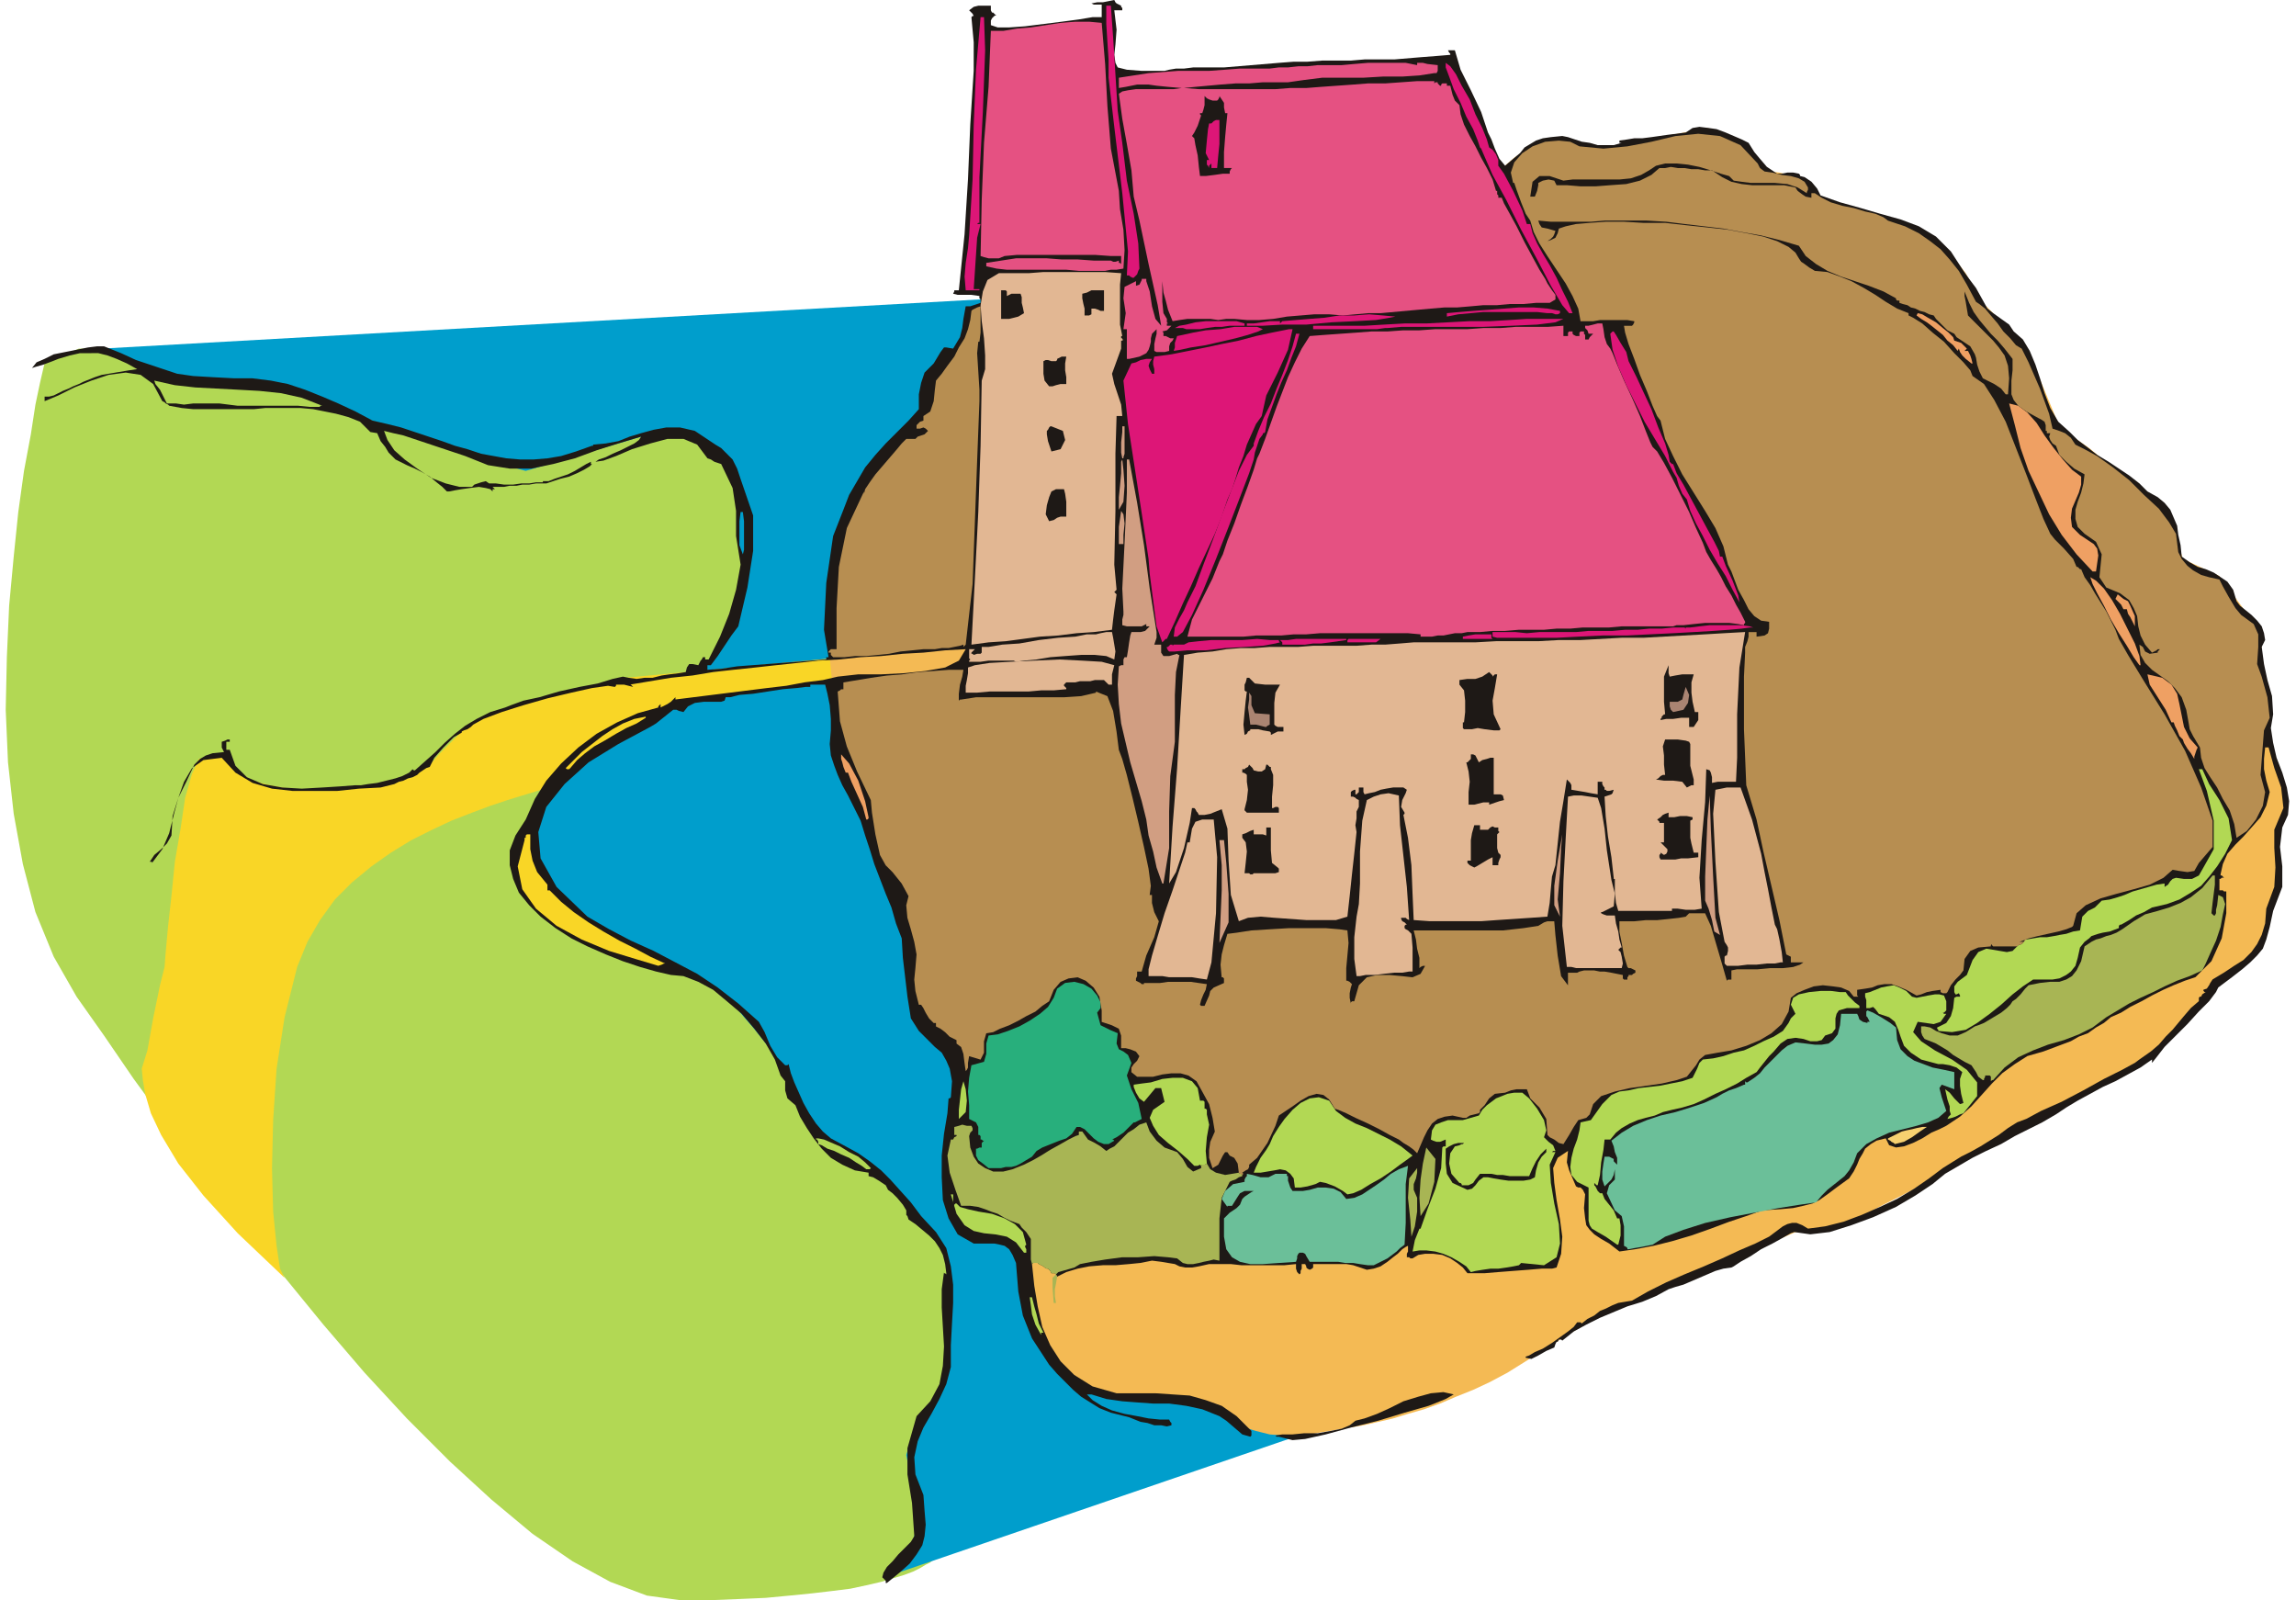
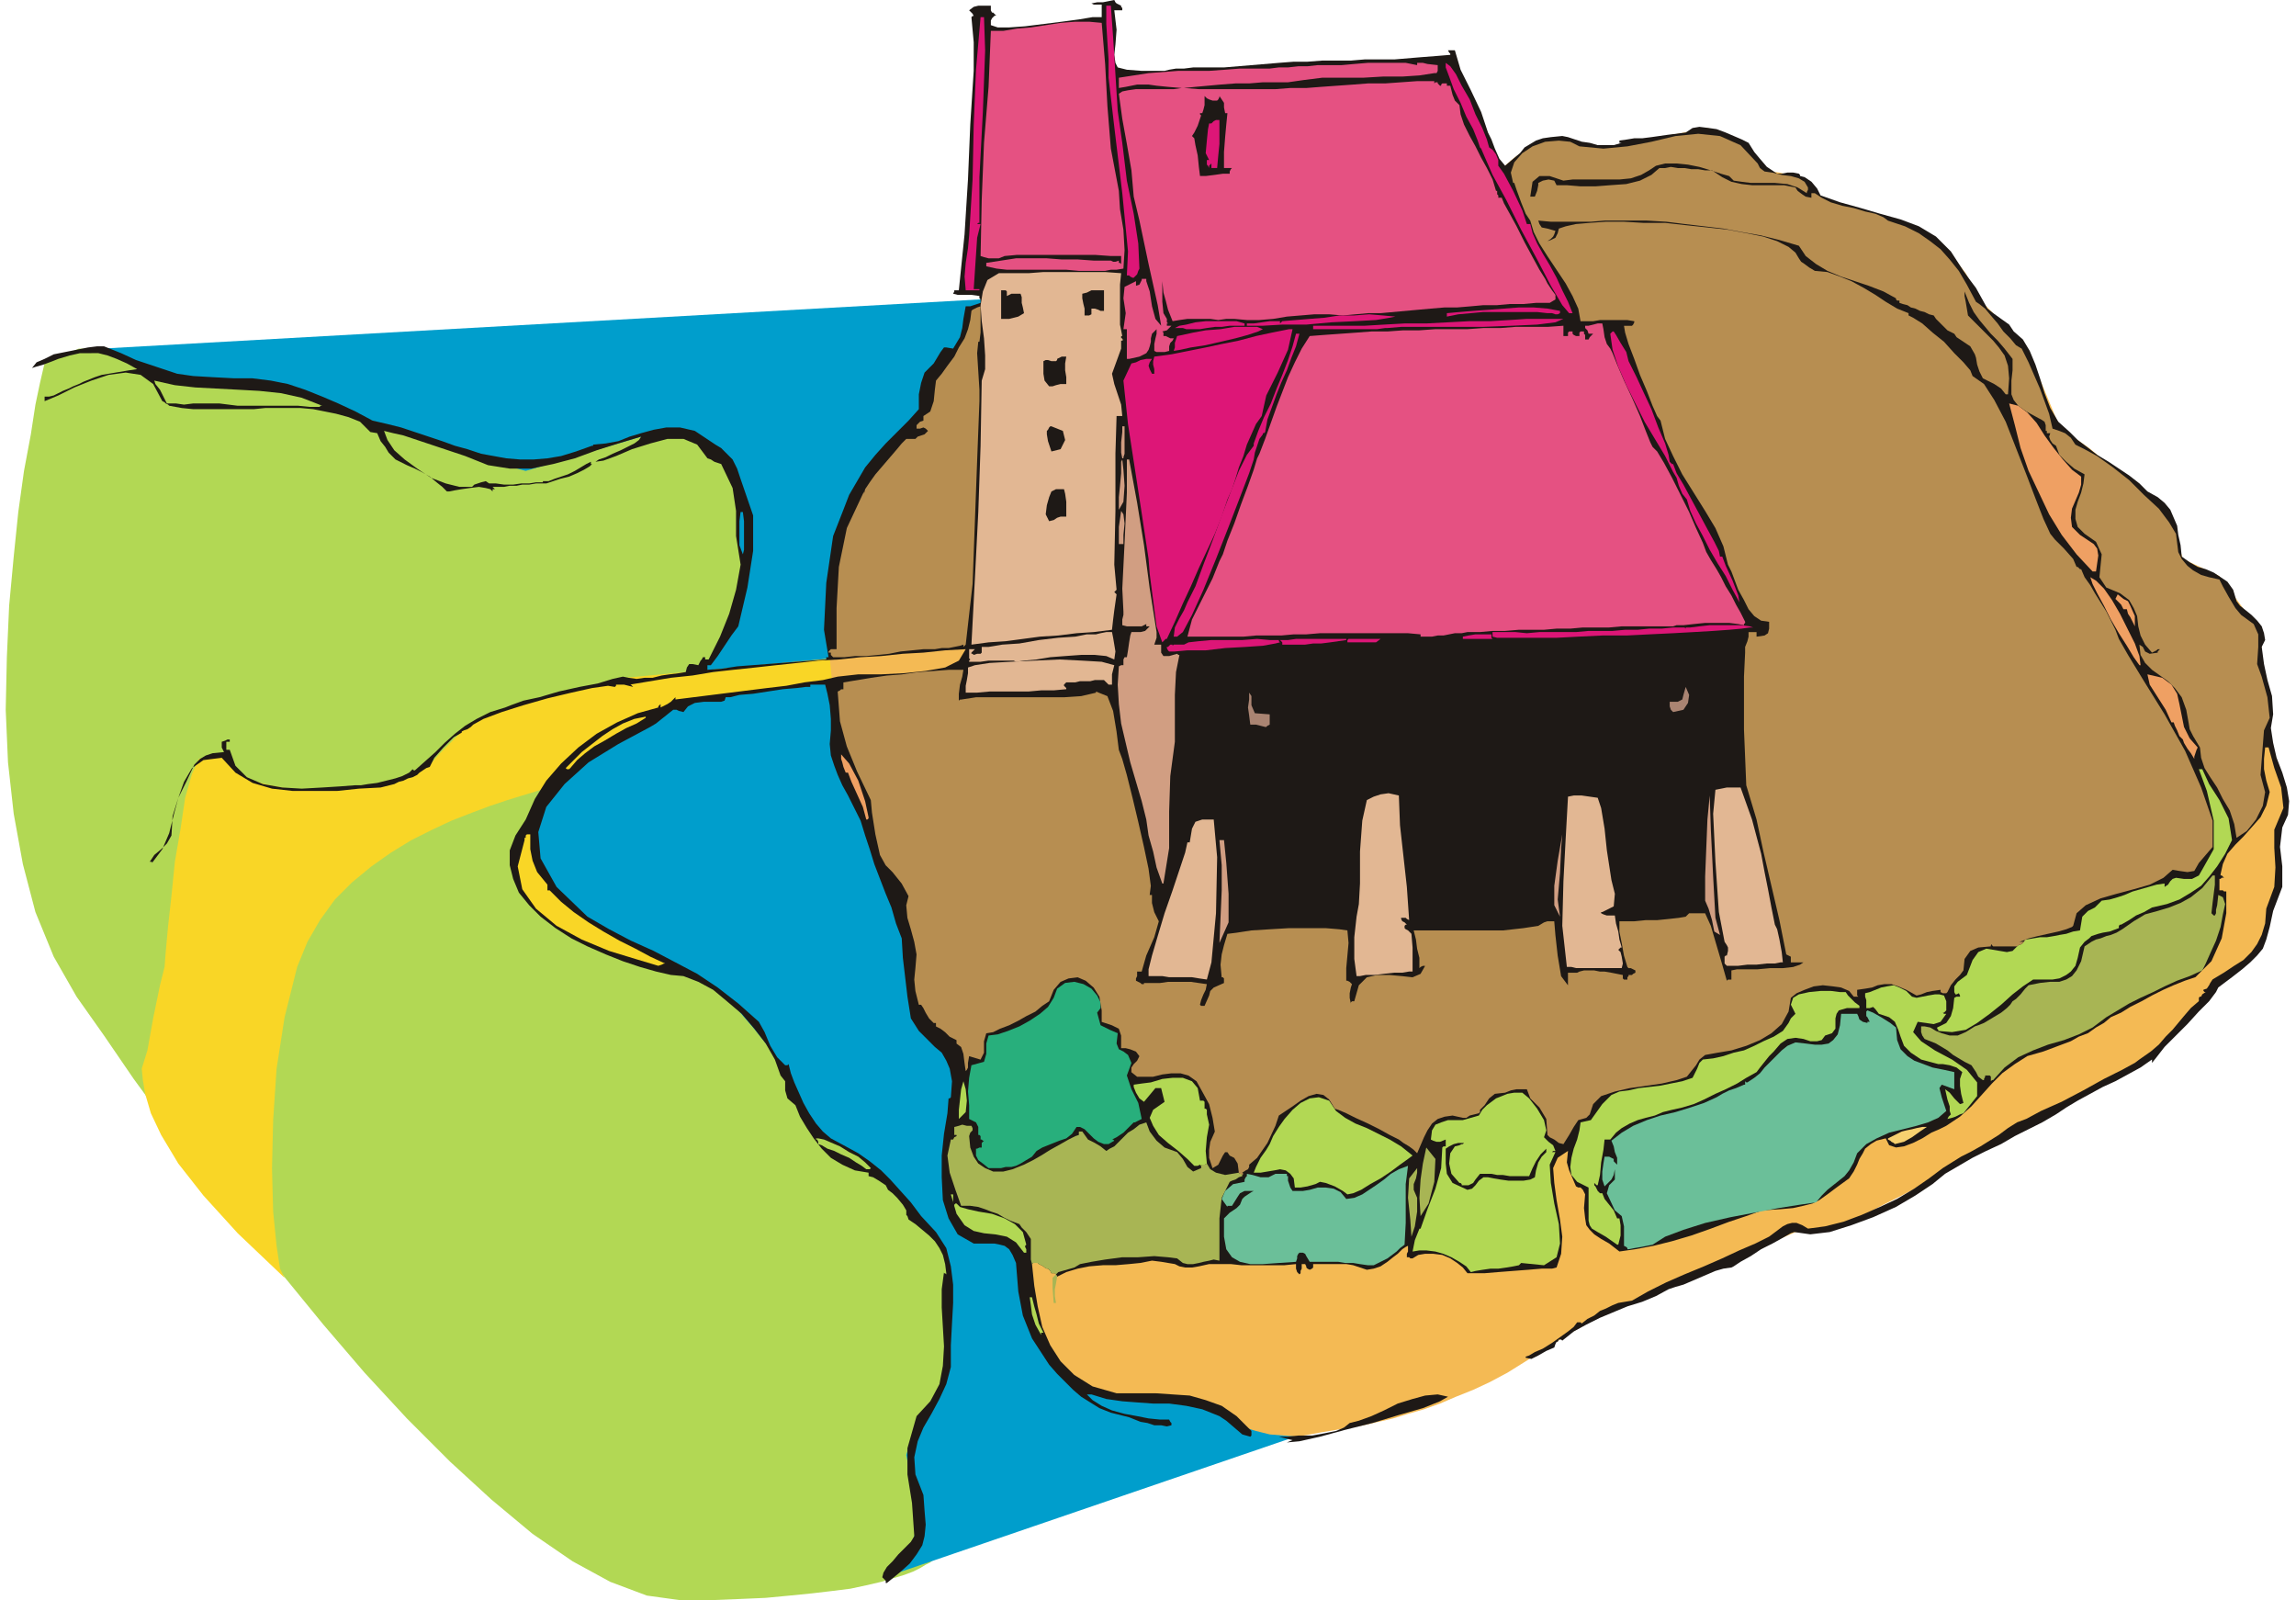
<svg xmlns="http://www.w3.org/2000/svg" fill-rule="evenodd" height="1.4in" preserveAspectRatio="none" stroke-linecap="round" viewBox="0 0 2009 1400" width="2.009in">
  <style>.pen1{stroke:none}.brush2{fill:#b2d854}.brush3{fill:#009ecc}.brush4{fill:#f9d626}.brush6{fill:#1e1916}.brush7{fill:#a8b554}.brush8{fill:#6bbf99}.brush11{fill:#e2b793}.brush12{fill:#d19e82}.brush13{fill:#efa063}.brush15{fill:#b78e51}.brush16{fill:#dd1677}.brush17{fill:#e55182}</style>
  <path class="pen1 brush2" d="m39 318-1 4-3 13-4 19-4 26-6 32-5 36-4 39-4 43-2 45-1 46 2 46 5 45 8 44 11 42 16 39 20 35 24 34 26 38 30 41 31 42 34 44 35 44 36 44 36 42 37 40 38 38 36 33 36 30 35 24 33 18 32 12 29 4h27l25-1 23-1 21-2 20-2 17-2 16-2 14-3 13-3 10-3 10-3 8-3 6-3 5-3 4-2 3-3 6-8 12-18 18-27 23-35 26-40 29-45 31-48 32-49 32-49 30-48 29-44 25-39 22-34 17-26 10-16 4-6-572-514-522-13-30 13z" />
  <path class="pen1 brush3" d="m89 305 48 24 125 14 12 5 12 5 12 5 12 4 13 5 13 5 12 4 13 5 13 4 13 5 13 4 12 4 13 4 12 3 12 4 11 3 118-35 13 2 13 5 13 8 12 10 10 13 8 16 5 20 3 23-2 21-3 20-5 17-5 15-6 14-7 11-8 9-8 7-136 107-6 22-3 19-1 17 3 14 5 12 7 11 9 10 11 8 13 7 14 7 15 7 17 7 17 7 18 8 18 8 19 10 15 15 13 15 12 15 10 15 10 16 8 16 8 16 7 16 14 8 14 9 14 9 14 11 14 12 15 15 14 18 15 21 3 46-1 39-8 34-16 31-5 8-5 9-3 10 2 10 6 13 3 13v13l-1 13-4 12-5 12-8 11-9 9 409-140-240-982-857 48z" />
  <path class="pen1 brush4" d="m124 935 5-16 5-28 6-29 4-16 1-13 2-22 3-27 3-30 5-29 4-27 6-21 6-13 5-1 6-2 5-1 6-2 3 1 1 2 2 5 3 5 6 6 9 6 16 4 22 4 17 1h14l13-1 12-2 10-2 10-2 10-2 10-1 7-2 8-6 8-6 8-9 8-8 7-7 6-6 5-4 16-7 20-8 22-6 22-6 21-5 17-5 13-2 5-2 191-18 6 18-19 3-20 3-19 3-19 2-20 3-19 3-20 3-19 3-14 9-13 9-14 9-13 8-14 9-13 9-14 9-13 9-5 3-9 3-10 3-13 4-15 5-16 6-18 7-17 8-18 9-18 11-17 12-17 14-15 15-13 18-11 19-9 22-11 44-7 45-3 45-1 42 1 38 3 30 3 20 4 8-41-39-30-33-22-28-15-25-9-19-5-17-2-12-1-10z" />
  <path class="pen1" style="fill:#f4ba54" d="m725 564 3 32 5 31 6 30 7 30 9 29 9 29 12 28 12 28 16 90 35 43-6 32-5 32-2 30 2 28 68 45 2 21 3 19 5 17 6 16 7 13 8 12 10 10 12 8 101 8 9 7 10 7 9 5 11 5 10 3 12 3 12 1 12 1 11-2 11-2 12-2 12-2 12-2 13-3 13-3 13-4 14-4 14-5 14-6 15-6 15-7 15-8 16-10 16-10 11-7 11-7 12-7 13-7 13-6 14-7 14-7 15-6 15-7 14-6 15-6 15-6 15-6 15-6 14-6 14-6 30-3h4l7-3 9-4 12-6 15-8 16-8 19-10 20-11 21-12 22-12 22-13 24-13 23-13 23-13 23-13 22-12 66-70 12-8 9-10 8-11 6-14 4-16 3-19 2-21v-24l8-29-2-8-6-18-5-20-3-11v-8l1-11 1-10v-4l-4-12-2-14-2-16-1-17-36-49-32-15-12-39-10-10-12-10-11-9-12-10-13-9-12-10-13-9-13-10-29-70-42-42-5-11-6-11-7-9-7-9-7-7-8-7-8-5-8-5-82-24-2-3-6-7-7-6-5-3-7-1-9-2-8-1-4-1-4-6-5-6-5-5-5-5-7-5-7-4-9-3-9-3-88 17-50-8-9 3-8 4-7 5-7 5-7 6-7 7-6 6-7 6-46 41-45 35-43 30-41 25-39 22-38 20-37 17-35 17-34 16-33 17-32 18-31 21-31 24-30 28-29 32-29 38z" />
  <path class="pen1 brush6" d="m903 1106 2 19 3 18 4 18 7 16 9 14 12 12 16 10 21 6h34l15 1 15 1 14 4 14 5 13 9 13 13v4l-1 1-7-2-7-6-7-6-6-4-15-6-14-3-15-2h-14l-14-1-13-1-14-2-13-4h-4l5 5 8 5 9 4 11 3 11 2 10 2 10 1h8l1 2 1 1v2l-4 1-5-1h-6l-6-2-6-1-5-2-5-2-4-1-12-3-10-4-8-5-8-5-7-6-7-7-7-7-7-8-15-23-8-20-4-21-2-25-3-7-3-5-4-3-4-1-5-1h-18l-14-8-8-14-5-16-1-20v-19l2-19 3-18 1-13h1l1-1 1-14-2-11-3-7-4-7-6-5-6-6-8-8-7-11-3-19-2-17-2-17-1-17-5-13-4-14-5-12-5-13-5-13-4-13-4-12-4-13-6-12-5-10-5-9-4-9-3-8-3-9-1-10 1-12v-10l-1-12-2-10-2-8h-13v2h-4l-8 1-12 1-13 2-13 2-12 1-8 2h-4l-1 3-3 1h-15l-8 1-6 3-4 5-4-1-2-1h-3l-5 4-5 4-5 4-5 3-28 15-26 16-21 19-16 20-7 22 2 23 14 25 27 26 19 11 19 10 20 9 19 10 19 10 18 12 18 14 18 16 5 9 5 12 6 10 7 7h2l1-1 2 8 3 8 4 9 4 9 5 9 6 9 6 7 7 6 13 7 11 6 10 7 10 8 8 8 9 10 9 10 9 12 13 14 9 14 4 16 2 16v16l-1 18-1 19v19l-4 15-6 13-7 13-7 12-5 12-3 14 1 15 7 18 1 14 1 12-1 10-2 8-5 8-6 8-9 8-11 9h-1v-2l-3-3 1-4 3-5 5-5 5-6 6-6 5-5 3-5-2-29-4-25v-23l8-28 12-13 8-15 3-16 1-17-1-17-1-17v-16l2-15v1h1l1 1v-1l-1-8-2-8-3-6-4-6-5-5-6-5-6-5-6-4-1-3-1-1v-4l-3-5-5-6-4-4-4-3-2-4-6-4-5-3-4-1v-3l-12-2-11-5-10-6-8-8-7-9-6-9-6-10-4-10-7-6-2-7v-8l-4-5-5-14-8-14-10-13-11-13-13-11-12-10-13-7-13-5-11-1-13-3-14-4-15-5-15-6-16-7-14-7-14-9-13-10-10-10-9-11-5-12-3-12v-13l5-13 9-14 8-18 10-16 13-15 15-14 16-12 18-10 18-8 18-5v-1l1-1 1-1v3l4-2 2-1 3-2 4-4v2l16-2 16-2 16-2 16-2 16-2 17-2 16-3 16-2 13-3 18-2h20l20-1 19-2 17-3 12-6 6-10-18 1-19 2-18 1-19 2-18 1-19 2-18 1-18 2-19 2-18 2-19 2-18 2-18 3-19 2-18 3-18 3h1l1 1 1 1-4-1-4-1h-7v1l-1 1-6-1-14 2-18 4-21 5-21 6-19 6-16 6-9 5-2 2-3 2-3 1-2 1v1l-7 4-9 9-8 9-4 8-3 1-3 2-3 2-2 2-4 2-4 1-4 2-4 1-4 2-4 1-4 1-4 1-19 1-19 2h-39l-18-2-17-5-15-9-12-13-16 2-10 7-7 12-5 14-4 15-4 16-6 14-9 12v-1h-2l4-6 6-5 5-5 4-7 1-17 5-16 7-14 7-15 5-5 5-3 6-2 10-1-1-2-1-2v-5l3-1 2-1h2v2h-3v7h3l5 14 10 10 14 6 17 3 17 1 18-1 16-1 13-1h5l6-1 8-1 8-2 8-2 6-2 6-3 3-3 1 1h1l9-8 9-8 8-8 9-8 9-7 10-6 12-6 13-4 5-2 11-4 14-3 17-5 18-4 16-3 13-4 9-2 5 1 7 1 7-1h7l8-2 7-1 8-1 6-1 1-4 2-3h3l5 1 1-2 1-2 1-1 1-2h2v2h3l10-20 8-20 6-21 4-22-4-25v-22l-3-20-10-21-3-1-3-1-3-2-3-1-9-12-12-5h-14l-15 4-16 5-14 6-11 4-7 1 3-2 6-2 6-3 7-3 6-3 6-3 4-3 2-3-20 6-19 6-19 7-19 5-19 4h-19l-19-3-20-8-9-3-9-3-9-3-9-3-9-3-9-3-9-2-8-2 3 8 6 9 9 8 11 8 12 8 13 5 12 3h11l2-2 3-1 3-1 4-1 3 2h6l7 1h8l7-1h7l6-1h6v-1h5l5-2 6-2 6-2 6-3 5-3 5-3 4-2v2h1l-2 2-5 3-6 3-7 3-8 2-6 2-6 2h-9l-6 1h-6l-5 1h-6l-5 1h-10l1 1 1 1h-2v2l-2-2-4-1-6-1-8 1-7 1-6 1-5 1h-2l-4-4-5-4-6-5-7-4-6-3-7-3-6-3-4-2-6-6-3-5-4-5-3-7-6-1-3-3-3-3-3-3-10-4-11-3-10-2-10-2-11-1h-31l-10 1h-53l-10-1-11-2-1-1-2-1-1-1-2-1-8-15-11-8-13-2-15 2-15 5-15 6-14 7-12 5v-4h4l4-1 4-2 4-2 5-2 4-2 5-2 4-2 5-2 5-2 6-2 6-1 6-1 6-1 6-1 7-1-9-5-9-4-8-3-8-2H70l-9 2-10 3-5 2-8 3-7 2-3 1 4-5 7-3 8-4 10-2 10-2 10-2 8-1h6l15 6 13 6 12 4 12 4 12 4 14 2 17 1 19 1h16l16 2 15 3 15 5 15 6 14 6 15 7 15 8 13 3 12 3 12 4 12 4 12 4 11 4 11 3 12 4 11 2 11 2 12 1h12l12-1 12-2 13-4 14-5h1v-1l11-1 11-2 10-4 10-3 11-3 11-2h12l13 3 6 4 6 4 6 4 5 3 5 5 5 5 4 8 3 9 11 32v31l-5 32-8 34-6 8-6 9-6 9-6 8h-3v4l13-1 13-2 13-1 13-1 13-1 13-1 13-1 13-1v-2h2l-4-24 2-41 6-41 9-23 5-13 7-12 7-12 9-11 9-10 10-10 10-10 9-10v-13l2-10 3-9 8-8 6-10 3-4h2l6 1 6-10 2-8 1-8 2-11h4l3-1 6-2v-3l-1-1v-2l-7-1h-12l-4-1 1-2v-1h4l5-49 3-48 2-48 3-47h-2 2V37l-1-11-1-11 1-1h1l-1-2-1-1-1-1-1-1 4-3 4-1h11v4l1 2h1l1 1 1 1h1l-2 1-2 2-1 2v4l6 2h10l14-1 16-2 16-2 15-2 12-2h8V4h-7l-2-1 5-1h5l5-1 5-1 1 2 1 1 2 1 2 1v1l1 1v2h-7l2 17-1 13-1 9 1 7 2 4 8 2 13 1h20l4-1 6-1h7l8-1h27l12-1 12-1 12-1 12-1 13-1h12l13-1h25l12-1h26l12-1 12-1 13-1 12-1v-1l-1-1-1-2h6l5 17 9 18 9 19 6 18 3 6 3 8 4 9 5 6 7-6 6-5 4-5 5-3 5-3 6-2 7-1 10-1 5 1 6 2 6 2 7 1 7 2h14l7-2h-2v-2l7-1 6-1h7l8-1 7-1 7-1 8-1 8-1 6-4 6-1 8 1 7 1 8 3 7 3 7 3 6 3 5 8 5 6 6 7 9 6h4l5-1h5l5 1 1 1v1l4 1 6 4 5 6 3 6 17 6 18 5 17 5 18 5 16 6 15 9 13 13 11 17 5 7 6 8 5 9 5 9 5 4 7 5 7 5 4 6 8 7 6 10 5 12 4 12 4 13 5 13 7 12 10 9 7 7 8 6 9 7 10 6 9 6 9 6 9 7 7 7 9 5 6 5 5 6 3 7 3 7 1 8 2 9 1 10 7 5 7 4 7 2 7 3 6 4 6 4 5 7 3 10 3 4 5 4 5 4 5 5 4 5 2 6 1 6-3 6 2 15 3 14 4 14 1 16-2 12 2 13 3 13 5 13 4 13 2 12-1 12-5 11-2 17 2 17v18l-8 21-3 14-3 11-3 8-5 6-6 6-7 6-9 7-12 9-2 4-6 8-9 9-10 11-11 11-9 9-7 9-4 5v-3l-10 7-11 6-11 6-11 5-11 6-11 6-10 6-9 6-12 7-12 6-12 6-12 7-13 6-12 6-12 7-12 7-11 9-15 10-17 10-20 9-19 7-19 6-17 2-14-2-3 1-7 4-9 5-10 5-9 6-9 5-6 4-2 1-7 1-7 2-7 3-7 3-7 3-7 3-7 2-6 2-11 6-12 5-13 4-12 5-12 5-12 6-11 6-10 8-1-1h-2l-1 2h-1l-1 2-1 3-7 3-7 4-6 3-5-1v-1l3-1 5-3 7-3 8-5 7-5 7-5 5-4 3-4h3l1 1 5-4 6-3 5-4 5-2 6-3 5-2 6-1 6-1 14-8 16-8 16-7 17-7 16-7 15-7 14-6 12-6 4-3 4-3 4-3 4-2 4-1h4l5 2 5 3 15-2 16-4 16-6 16-7 15-7 15-9 13-9 12-9 8-5 8-5 8-4 9-5 8-5 8-5 8-6 8-5 8-3 13-7 18-8 19-10 18-10 16-8 11-6 4-3 10-7 7-6 6-7 6-6 5-6 5-6 6-7 7-6v-3l1-1h1l1-2 3-2h-1l-1-1v-1l3-1 2-3 1-2 2-3 10-6 9-6 8-5 7-7 5-7 4-8 3-10 1-13 7-19 1-17-1-17v-16l8-19-2-18-6-17-5-18h-3l-1 10v9l2 10 3 10-3 12-5 10-7 8-8 9-7 7-7 8-4 9-2 9v1h1l1 1 1 1h-2l-1 1h-1v10h3l1 1h2v19l-4 22-9 20-14 14-9 3-10 4-9 4-10 5-9 5-10 5-8 5-9 4-6 5-7 4-7 5-8 3-7 4-8 3-8 3-8 3-14 4-11 7-11 8-9 9-9 10-9 10-10 9-12 8-6 3-7 3-8 5-8 4-8 3-7 1-6-2-3-6-8 2-5 3-5 4-2 4-3 5-2 5-3 6-4 6-11 8-8 6-7 5-6 3-8 2-9 2-11 1-16 1-14 5-15 5-16 6-17 6-17 5-16 4-16 3-14 2-9-7-7-4-6-4-4-4-3-4-1-6-1-9 1-12-2-4-2-2h-2l-2-1-3-7-3-7-2-7 1-10-9 6-4 9 1 13 2 15 3 17 2 15-1 15-4 12-4 1h-9l-12 1-13 1-13 1-12 1h-15l-4-5-5-4-6-4-7-3-8-1h-7l-6 1-5 3h-2l-1-1h-2v-3l1-2v-5l-2 1-3 2-4 4-4 3-5 4-6 4-6 2-6 1-6-2-6-2-6-1h-29v3l-1 1-2 1-2-1-1-1v-1l-1-2h-3v4l-1 2v2l-1 1-2-2-1-3v-4l-10 1h-38l-9-1h-19l-9 2-6 1h-6l-5-1-4-2-6-1-6-1-8-1-10 2-10 1-12 1h-11l-12 1-10 2-10 3-8 4-1-2-1-1h-3l-1-2-1-1-1-1h-1l-2-1-1-1-2-1-2-1-1-1h-4l-1 1z" />
  <path class="pen1 brush7" d="m925 1117-1 6-1 5v6l1 6h-2l-1-13v-9l5-5 14-4 5-3 10-2 12-2 15-2h14l14-1 12 1 8 1 5 4 4 1h5l5-1 4-1 5-1 4-1 5 1v-37l2-18 7-14 2-1 3-1 3-2 3-1v-1l-1-1h-1l-1-1v-1 1l-12 2-8-2-5-3-3-5-2 1h-2l-1 1v2l-7 3-5-4-4-7-5-6-11-4-7-6-6-8-3-8-6 2-5 4-5 3-4 4-4 4-4 4-4 2-3 2-5-4-5-3-6-3-5-7h-3v3l-3 1-6 3-7 4-9 5-8 5-7 4-6 3-2 1-10 4-8 2h-9l-7-3-6-4-4-6-3-8-1-10 1-3 2-2v-2l-1-2h-4l-4-1-3 1-4 1v7h2v1l-2 1-1 2h-2l-3 14 2 15 5 15 5 14h8l7 1 6 2 5 2 6 2 5 3 6 3 8 3 2 3 4 4 4 6v18l1 4 1-1h4l1 1 2 1 2 1 1 1 2 1h1l1 1 1 1 1 2h3l1 1 1 2z" />
-   <path class="pen1 brush6" d="m1131 1260-8-2-4-1h-2l-1-1 6-1h9l10-1h12l11-2 10-2 7-3 5-4 8-2 11-4 11-5 12-6 13-4 11-3 11-1 9 2-7 4-15 6-21 6-23 7-24 6-22 6-18 4-11 1z" />
+   <path class="pen1 brush6" d="m1131 1260-8-2-4-1h-2h9l10-1h12l11-2 10-2 7-3 5-4 8-2 11-4 11-5 12-6 13-4 11-3 11-1 9 2-7 4-15 6-21 6-23 7-24 6-22 6-18 4-11 1z" />
  <path class="pen1 brush2" d="m911 1168-5-9-3-9-1-8-1-7h2l2 8 2 7 2 8 4 8h-2v2zm376-55-4-5-6-4-7-4-7-3-7-2-8-1h-6l-6 1 1-5 1-5 2-5 2-5h1l6-17 7-18 5-18 1-18 1-1h2v-6l-5 2h-3l-3-1-2-1 1-8 3-5 5-2 6-2h13l7-2 7-2 3-5 4-4 4-3 4-3 5-2 5-2 6-1h7l6 5 7 9 6 10 2 9-2 6 4 4 4 3 2 5h-2l-1 1h3l-5 11 1 16 3 18 4 18 1 17-3 12-11 7-20-2-2 2-5 1-6 1-7 1h-7l-7 1-6 1-4 1z" />
  <path class="pen1 brush8" d="m1197 1107-7-1-6-1h-7l-6-1h-25l-3-5-1-2-2-1h-3l-1 1-1 2v2l-1 3-15 1-14 1h-11l-9-2-7-4-5-7-2-11v-16l5-5 6-4 3-3 2-5 2-2 3-2 3-2 2-1h-8l-4 2-2 3-5 8h-4v1l-5-7 3-7 7-6 10-2v-2l1-2 1-1v-2l5 1 7 2h7l6-3h10v2h1v4l1 3 1 3 2 3h9l6-1 7-2h7l7 1 6 3 5 6 7-1 7-3 6-4 6-4 7-5 6-5 7-4 8-3-2 16v34l-1 19-4 3-3 3-4 3-4 3-4 2-4 2-4 2h-5z" />
  <path class="pen1 brush2" d="m896 1096-7-9-8-5-10-2-10-1-9-2-8-5-7-10-5-17h2v7l1 3v-1l1-1h1l3 3 7 2 9 2 12 2 11 4 9 5 7 7 3 11-1 1v1l1 2v3h-2z" />
  <path class="pen1 brush8" d="M1425 1093h-1v-1l-1-1-2-1v-17l-2-9-6-5-7-15 2-7 5-5v-9l-1 5-2 4-3 3-3 3-2-6v-7l1-7 1-6h4l2 1 2 1v2l1 1 1 1 1 1v-6l-2-5-1-5-2-5 9-7 10-6 12-5 12-4 13-3 13-4 12-4 11-5 5-3 6-3 6-2 7-3h1v-3l1 1h1l6-4 5-4 4-5 5-5 5-5 5-5 5-4 7-3 9 1 8 1h6l6-1 4-3 4-5 2-8 1-10h14l1 2 1 3 3 2 4 1v-1h2l-1-2-1-2-1-1v-4l1-1 5 2 7 4 8 5 5 4 1 11 3 8 6 6 6 4 8 3 8 3 10 2 9 2v15l-11-4-2 3 2 8 4 12-7 6-9 4-10 3-12 3-12 3-11 5-9 5-8 8-3 8-4 7-4 5-5 4-5 4-5 4-5 5-5 6-14 2-19 3-21 4-21 4-22 5-19 6-16 6-11 7-5 1-5 1-6 1-5 1z" />
  <path class="pen1 brush2" d="m1415 1089-10-7-7-4-5-3-2-3-1-4v-29l-10-5-5-6-1-7 1-8 2-8 3-8 2-8 1-7 9-2 5-7 5-7 8-8 7-3 8-1 9-2 9-1 9-1 10-2 10-2 9-3 2-4 2-4 2-5 3-3 9-1 9-2 9-3 9-2 9-4 8-4 9-4 8-5 5-7 2-4 2-2 2-2-4-8 2-6 5-3 9-2 10-1h9l8 1h5l2 3 3 3 3 3 4 3v2h-11l-7 2-2 3-1 4v9l-3 4-6 2-3 4-4 1h-6l-6-2-7-1-7 1-6 4-6 7-4 4-4 5-4 5-3 4-9 5-8 5-10 5-9 4-10 5-9 4-10 3-9 2-8 2-7 3-8 2-7 2-7 3-7 4-5 4-5 6h-5l-1 9-2 11-1 11-2 9h-1l-1-1-1-1v2l1 1 1 2 1 2 1 1 1 1h2l2 5 4 5 4 5 3 7h2l1 6v9l-2 8h-1z" />
  <path class="pen1 brush7" d="m1235 1082-1-15-2-19 1-17 7-9v4l-1 5-2 5v5l3 7v12l-2 13-3 9zm8-18-1-16 1-16 2-14 3-14 8 10-1 20-5 19-7 11z" />
  <path class="pen1 brush2" d="m1179 1045-4-3-7-4-8-3-5-1-4 2-7 2-6 1h-5l-1-8-3-4-4-3-5-1-5 1-6 1-6 1h-6l2-5 4-8 5-7 3-5 3-7 5-8 5-7 7-8 7-6 8-4 8-1 9 3 6 9 8 6 9 5 10 4 10 5 10 5 10 6 10 8-4 3-7 5-8 6-9 6-9 5-8 5-7 3-5 1z" />
  <path class="pen1 brush6" d="m1284 1041-13-6-5-8-1-9v-13l3-2 4-2 4-1h5l-1 1h-1l-2 1-4 1-4 6-1 9 2 9 7 8v-1 1h1l1 1v1h6l4-2 2-3 4-5h10l5 1h5l6 1h17l3-7 3-6 4-6 5-5v3l-4 4-3 5-2 7-1 6-4 2-6 1h-13l-7-1-6-1-5-1h-4l-4 3-3 4-3 3-4 1z" />
  <path class="pen1 brush2" d="m758 1023-4-3-5-3-6-4-7-3-6-3-6-2-5-3-3-1v-2l-1-2h-1v-1h2l5 1 7 3 7 3 8 5 8 4 6 5 5 5-1 1h-3z" />
  <path class="pen1" style="fill:#28af7c" d="m865 1022-5-4-4-3-2-4v-6h1l2-1h2v-4l1-1 1-1h-1l-1-1h-1v-3l-1-1h-1v-7l-2-4-2-1-4-2v-12l-1-12 1-12 2-11 11-3 2-7v-9l2-7 8-1 9-3 10-4 9-5 9-6 7-6 5-8 3-8 7-5 8-1 8 2 7 4 5 6 3 6v5l-3 4 3 11 8 4 7 3-1 9 2 5 4 2 4 3 3 7-4 11 4 12 6 12 3 14-2 1-2 1-2 1h-1l-4 4-5 5-6 4-4 2h1l1 1-5 3h-4l-5-2-4-3-4-4-4-4-4-2h-3l-4 6-5 4-6 2-5 2-5 2-5 2-5 3-4 5-5 3-5 3-4 2-4 1h-5l-4 1h-11z" />
  <path class="pen1" style="fill:#f7d170" d="m1658 1001-1-1-2-1-1-1-2-1v-1l4-2 4-2 4-2 4-1 5-1 4-1 5-1h4l-6 4-7 5-7 4-8 2z" />
  <path class="pen1 brush2" d="m1704 979 1-2 1-1 1-1-1-3v-4l-2-6-2-9 4 3 4 5 5 5 3-1-2-8-1-7v-6l2-6-5-4-6-2-6-1h-4l-15-4-9-6-6-6-3-8-2-6-3-7-5-4-9-3-3-4-2-2-3 1h-3v-7l-1-3v-3l4-1 5-2 5-2 5-1 6-1 5 2 6 3 5 5 4 1 5-1 5-1 6-1h4l4 1 2 5v8l-1 1-1 1h-1l1 1h2l-5 7-6 2-7-1-7-1-4 9 7 8 12 8 15 8 13 9 9 11v12l-12 15-3 1-4 2-3 1-4 1zm-865 0v-8l1-9 1-9 2-7 2 7 1 10-1 10-6 6z" />
  <path class="pen1 brush7" d="m1735 945-4-3-2-4-2-3-2-3-6-3-5-3-5-3-5-4-5-3-5-3-5-2-5-2-2-3-1-3v-5h3l5 1 5 3 5 2 7 2h7l7-3 8-5 3-1 5-2 5-3 5-3 5-3 5-4 3-3 2-3 3-2 4-4 4-5 3-3 10-2 9-1h8l6-2 5-3 4-5 4-8 3-13 3-2 3-2 4-2 4-1 5-2 4-1 5-2 5-3 10-7 10-6 11-3 10-3 10-4 9-5 10-8 9-11h2v8l-1 8-1 8-1 9 1 1 1 1h1l1-2v-3l1-4 1-9 4 2 2 6-2 9-2 11-4 12-5 11-4 9-3 6-11 5-11 4-11 5-10 5-11 5-10 5-10 6-10 6-12 9-12 6-13 5-14 4-13 5-13 6-12 9-10 11h-1l-1 1v-4l-1-1h-4v1l-1 2v1h-1z" />
  <path class="pen1 brush11" d="m1056 857-7-1-6-1h-20l-6-1h-12v-6l3-12 5-17 6-20 7-20 6-18 5-15 2-9h2l2-12 3-6 6-2h10l3 33-1 49-4 43-4 15zm131-3-2-15v-19l2-18 2-11 1-18v-28l2-27 4-18 6-3 6-2 7-1 9 2 1 26 3 27 3 27 2 29-2-1-1-1h-4v1l1 2 2 1 2 2h-1l-1 1v2l1 1 2 1 1 1 2 2 1 12v21h-3l-6 1h-7l-9 1-8 1h-8l-5 1h-3zm222-7h-30l-4-1h-4l-4-36 1-39 2-38 2-36 5-1h7l7 1 7 1 3 9 3 18 2 19 2 13 2 13 3 12-1 11-10 5h-1v1l2 1 3 1h7l1 7 2 7 1 7 2 7h-1l-1 1-1 1 2 2 1 4 1 6-1 4h-10zm102-2-2-2v-6l1-1h1l1-4v-3l-1-2-2-3-5-26-3-44-2-42 2-21 5-1 5-1h12l5 14 5 14 4 15 4 15 3 16 3 15 3 16 3 15 2 4 2 9 2 11 1 9h-2l-5 1h-7l-9 1h-8l-8 1h-10z" />
  <path class="pen1 brush4" d="m576 845-20-6-23-7-24-10-22-12-18-15-12-17-4-20 6-23v-2h1v-2l1-1h3v13l2 10 4 10 9 11v5h2l10 10 11 9 13 9 13 8 14 8 14 7 13 7 13 6h-1l-2 1-3 1z" />
  <path class="pen1 brush12" d="m1067 825 1-23 1-23v-22l-2-22h4l2 20 2 27v25l-8 18z" />
  <path class="pen1 brush6" d="m817 821-4-9-4-6-4-5-6-4 6 3 7 6 6 8 1 7h-2z" />
-   <path class="pen1 brush11" d="m1084 806-7-23-2-30-1-28-5-17-5 2-5 2-5 1h-5l-1-2-1-1-1-2-1-1v1-1h-2l-2 13-5 22-7 21-6 10 3-50 4-51 3-50 3-49 12-2 13-1 12-2 13-1h12l13-1h25l13-1h38l13-1h12l13-1 12-1h54l18-1h37l18-1h19l18-1 18-1h19l18-1 18-1 18-1 17-1 18-1-5 31-2 41v38l-1 21h-16l-5 1v-5l-1-4-1-2-3-1-1 29-3 33-2 33 2 27-6 1h-8l-7-1h-5v2h-47l-2-7-1-9v-12h-1v-1l-2-18-3-18-2-18-1-17 3-1 3-1 1-1 1-3-4 1h-2l-1-1h-1v-2l-1-1-1-2v-2h-4v11l-6-1-5-1-6-1-6-1v-4l-1-2-2-2-1-1-3 19-3 18-2 19-2 19-3 10-1 11-1 12-2 12-14 1-15 1-15 1-14 1h-45l-14-1-1-23-1-25-3-24-4-20 1-1v-1l-3-5 1-6 3-6 1-3-3-2h-9l-6 1-5 1-5 2-5 1-4 1-1-2v-4h-4v4l-1 1-1 1h-1v-4h-1l-2 1-1 1v4h2l2 1 1 1 2 1v7-1l-2 4v6l-1 6 1 6-2 19-2 18-2 19-2 18-10 3h-26l-14-1-14-1-12-1-11 1-8 3z" />
  <path class="pen1 brush12" d="M1492 788v-21l1-25 1-25 2-21 1 30 2 41 2 36 4 15-5-3-2-10-3-10-3-7zm-127 14-5-10v-17l3-22 4-23-1 12-1 22-2 23 2 15zm-348-29-5-14-3-14-4-14-2-14-4-16-5-17-5-17-4-17-4-17-2-17-1-17 1-16 2-1h2v-5l1-2h2l1-6 1-7 1-6 1-3h8l4-1 4-4h-3v-2l-4 2h-13l-4-1v-5l1-4v-3l-1-20 2-40 2-44v-29h2l7 38 6 37 5 38 6 38v5l-1 3-1 3h6v7l2 3h5l7-2 1 1h1l-3 15-1 20v41l-4 30-1 31v32l-5 31h-1z" />
  <path class="pen1 brush6" d="M1095 765h-1l-1-1h-4l1-9 1-10-1-8-3-4v-3l3-1 2-1 2-1 3-1v4h8l3 1v-7h4v20l1 11 5 4 1 1v3l-3 1h-19l-1 1h-1zm195-6-2-1-2-1-1-1-1-1v-2h3v-18l1-6 2-7h5v4h7l2-2 2-1 2 1h3v3l1 1h1-1l-1 1-1 1v12l1 4 2 2v2l-1 2-1 3v2h-5v-7l-4 2-5 3-5 3-2 1zm163-7-1-2v-2l1-1v-1l3 2 2-1 1-2v-2l-2-2-1-1-2-2-1-1h3v-17h-4v-1l-1-1-1-1 3-2 2-2 2-1 3-1v4h5l5-1h6l5 1v2l-2 1v15l1 5 2 8h4v4l-9 1h-6l-5 1h-13z" />
  <path class="pen1 brush13" d="m758 717-3-11-5-11-5-11-3-8h-2l-2-5-1-4-1-3v-4l7 8 8 15 6 18 3 14v1l-1 1h-1z" />
  <path class="pen1 brush6" d="m1091 711-1-1-1-1v-1l2-8 1-9-1-7v-6l-1-1-2-1h-1v-3h2l1-1 2-1 1-2 1 1 1 1 1 1 1 2 4 1h3l3-2 1-4h1l1 1 1 1h1v2l2 5v9l-1 10v10h1l2-1h2l1 1v4h-28zm196-7h-2v-11l1-9-1-9-2-8h1l1-1 1-1 1-1v-4h2l2 1 1 2 2 4 3-2 4-1 3-1h3v32h6l2 1 1 4-4 1-3 1-3 1-3 1v-2h-5l-4 1-4 1h-3zm189-15-4-5-8-1h-8l-7-1 2-1 2-2 2-1h2l-1-9v-8l-1-8 2-6h11l7 1 3 1 1 2v19l3 12v5h-2l-2 1-2 1z" />
  <path class="pen1 brush4" d="M497 673h-1l-1-1 7-7 7-7 9-7 9-7 9-6 9-5 10-4 10-2v1l-8 5-9 4-9 5-10 6-9 5-8 6-7 6-6 7-1 1h-1z" />
  <path class="pen1 brush13" d="m1920 664-3-5-3-4-3-5-1-3-3-3-2-5-2-4-1-3h-2l-5-11-7-11-7-11-2-9 13 3 8 6 5 8 2 9 2 10 2 10 5 10 7 8-1 2-1 3-1 3v2z" />
  <path class="pen1 brush6" d="M1112 643v-2l-1-1-6-1-4-1h-7v1l-2 1-1 2-2 1-1-9 1-11 1-10 1-8h-1l-1-1v-5l1-2 1-4h2l5 5 9 1h13l-4 7-1 9v19l1 1 2 1h5v4h-5l-2 1-2 1-2 1zm195-4-8-1-6-1-5 1h-7l-1-1v-5h1l1-9v-10l-1-9-4-5v-4l7-1h7l6-2 6-4 1 1 1 1 1 1v1l1-1 1-1h2l-2 12-2 11 1 12 6 13-1 1h-5zm172-3h-1v-8h-7l-7 1h-6l-5 1v-1l1-1v-1l1-1 1-1h1l-1-11v-22l4-10v7l1 3 5-1 6-1h10l-2 7v9l1 8 2 9h3v7l-2 3-2 3h-3z" />
  <path class="pen1" d="m1107 636-4-1-4-1h-5l-1-8-1-7 1-7v-6l2 3v8l3 7 13 1v9l-2 1-1 1h-1zm357-13-2-2-1-3v-4h7l4-2 1-4 2-7 3 7-1 7-4 6-9 2z" style="fill:#aa8472" />
  <path class="pen1 brush11" d="M845 606v-6l1-5 1-6v-5l6-2 13-2 18-1 21-1 22-1 20 1 17 1 11 3-1 4-1 4v9h-3l-1-1-1-1-1-1-1-1h-8l-4 1h-9l-4 1h-8l-1 1-1 1v1l1 1 1 1v1l-11 1h-11l-11 1h-34l-11 1h-10z" />
  <path class="pen1 brush13" d="m1872 582-5-7-6-10-7-11-7-12-6-12-6-11-4-8-2-6 5 3 7 7 7 10 7 12 7 14 6 12 4 11 1 8h-1z" />
  <path class="pen1 brush11" d="M848 579v-1l1-1h1-1l-1-1v-8h6-1l-1 1-1 1-1 1v1h1l1 1 3-1h3l1-1v-5h6l12-2 15-1 17-3 17-2 15-1 10-2h8l4-1 5-1h5l1 5 1 6 1 6-1 7-7-3-10-1h-12l-14 1-13 1-12 2-11 1-7 1-2-1h-22l-7 1h-10z" />
  <path class="pen1 brush15" d="m729 575-1-1-1-1v-2h-2v-1l1-1 1-1h5v-36l2-36 7-34 15-32v2l1-4 4-6 5-7 6-7 6-7 6-7 5-6 4-4h8l2-2 3-1 3-1 3-3-2-2-2-1-3 1h-3v-3l2-2 1-1 3-1v-4l6-4 3-9 1-10 1-8 5-6 5-7 6-8 4-8 5-8 3-8 2-8 1-8 1-1 2-1 2-1 3-1v23l-1 8h-1l-1 10 1 16 1 16v10l-2 52-2 54-2 54-6 53-1 1-1 1v-2l-3 1-5 1-5 1h-6l-6 1h-10l-10 1-10 1-10 2-10 1-10 1h-10l-9 1h-10z" />
  <path class="pen1 brush16" d="m1023 570-1-1-1-2v-1h1l1-1 1-1h2v2-1l1-1h9l4-2 9-1 11-1h27l13-1 11 1h8v1l1 1-4 1-11 2-15 1-18 1-17 2h-16l-11 1h-5z" />
  <path class="pen1 brush11" d="m973 327 2 9 3 9 3 9 1 10h-5l-1 33v50l-1 47 2 22-1 1-1 1 1 1 1 1-1 7-1 7-1 8-1 9-16 2-15 1-16 2-16 1-15 2-15 2-15 1-15 2 3-57 3-59 2-58 1-57 3-10v-12l-1-15-2-15-1-14 2-12 4-10 10-6h26l13-1h54l14 1-1 10v35l2 10h-1v2h1v1h1l-1 1h-1v7l-8 22z" />
  <path class="pen1 brush16" d="m990 318 4-1 4-2 5-1h5l-2 3-1 3 1 3 2 4h2v-4l-1-4v-3l1-4 15-2 15-3 15-3 14-3 15-3 15-4 14-3 15-3h3l-4 18-9 20-10 20-4 18-5 7-4 9-4 9-3 10-4 10-3 10-3 9-4 9-5 15-6 15-7 15-7 15-7 16-7 15-7 16-7 15h-1l-1 1-1 1-1 1-5-14-3-23-3-23-1-13-6-40-6-39-6-39-4-38 7-15zm132 246v-2l-1-1-1-1h7l7-1h44v1l-7 1-7 1-8 1h-7l-7 1h-20zm61-2h-4v-2l1-1h28l-4 3h-21zm119-3h-22v-2l5-1 6-1h14v3l1 1h-4z" />
  <path class="pen1 brush17" d="M1067 557h-28l4-15 9-18 9-18 6-15 3-6 4-12 6-15 6-17 6-16 5-14 3-10 2-4 5-13 5-14 5-14 5-13 5-13 6-13 6-12 7-11 13-1 14-1 14-1 13-1h14l14-1h14l14-1h28l14-1h15l13-1h28l14-1v9h4v-3l1-1h3v2l1 1 2 1h3v-3l1-1h3v2l1 1v4h3l1-2 1-1 1-1 1-1h-4l-1-3-1-1-1-1v-2h3l4-1 4-1h4l1 5 1 7 2 6 3 4 2 4 4 10 6 14 7 15 7 16 5 13 4 10 2 4 4 4 6 10 7 13 7 14 8 16 6 14 6 13 3 8 4 7 5 8 4 7 4 8 5 8 4 8 4 7 4 8v1l-1 1v1l-5-1-8-1h-21l-10 1-9 1h-6l-3 1h-45l-11 1h-23l-11 1h-12l-11 1h-22l-12 1h-11l-11 1h-11l-5 1h-6l-5 1-5 1h-5l-5 1h-10v-2l-11-1h-77l-12 1h-11l-11 1h-22l-11 1h-21z" />
  <path class="pen1 brush16" d="M1306 557v-4h20l10 1 11-1h32l11-1h21l11-1h11l10-1h11l10-1h10l1 1v1-2h4l8-1 9-1h28l7 1 3 1h-3l-7 1-11 1-14 1-17 1-18 1-21 1-20 1h-21l-21 1-19 1h-52l-4-1zm-276 0h-3l1-8 4-8 4-7 3-7 7-14 7-19 8-21 8-22 8-21 7-18 7-14 6-8v-2l4-11 5-12 6-12 5-13 5-12 5-13 4-12 3-11h3l-3 11-4 10-4 11-5 11-4 10-4 11-4 11-2 11-1 1h-2 1v1l-3 4-2 6-2 6-1 6-4 12-8 21-10 26-11 28-11 27-10 22-8 15-5 4z" />
  <path class="pen1 brush13" d="m1868 548-2-4-2-4-2-3-1-4h-3l-2-4-3-3-2-2 2-4 5 4 4 2 2 4 4 9v9z" />
  <path class="pen1 brush16" d="m1522 527-6-11-6-12-7-11-7-12-6-12-6-11-5-11-3-10-4-5-3-7-2-7-3-5-7-14-9-15-9-15-8-16-8-16-7-16-5-15-2-14 1-1 1-1h1l2 3 4 7 5 8 2 8 2 4 5 10 6 13 7 15 6 16 6 14 3 10 1 6 1 1 1 1h1l3 8 6 10 7 13 7 13 7 13 6 11 4 8 1 5h2l3 8 6 13 5 13 1 6z" />
  <path class="pen1 brush13" d="m1831 500-14-15-13-17-11-18-9-19-9-19-7-20-5-20-5-19 8 2 8 6 8 9 7 11 8 11 8 10 8 9 8 6v7l-2 7-3 7-3 7-1 8 1 8 7 7 12 8 3 4 1 6-1 7-1 7h-3z" />
  <path class="pen1 brush3" d="m650 485-3-8v-21l1-8h2l1 8v25l-1 4z" />
  <path class="pen1 brush12" d="M979 476v-15l1-7 1-7 2 3 1 8-1 10v8h-4z" />
  <path class="pen1 brush6" d="m918 456-3-6 1-8 2-7 2-5 2-1 2-1h7l1 4 1 7v13h-5l-3 1-3 2-4 1z" />
  <path class="pen1 brush12" d="M979 446v-11l1-10 1-11v-10l1-2 1 9 1 14-1 14-4 7zm3-45-1-5v-9l1-9v-5h2v24l-1 3v1h-1z" />
  <path class="pen1 brush6" d="m920 395-1-3-2-6-1-6v-3l1-1 1-2 1-1h1l10 4 2 8-4 8-8 2z" />
  <path class="pen1 brush2" d="m208 355-8-1-8-1h-23l-8 1-7-1h-8l-3-6-3-6-4-5-1-3 18 4 18 2 19 1 19 1 18 1 19 2 18 4 18 7h-2v1h-9l-10-1h-53z" />
  <path class="pen1 brush6" d="m918 338-4-5-1-6v-11l2-1h2l3 1h4l1-1v-1l2-1 2-1h4l-1 6v6l1 6v6h-5l-4 1-3 1h-3z" />
-   <path class="pen1 brush13" d="m1725 318-5-4-3-3-2-3-1-3-1 2-4-5-5-4-4-5-5-4-5-4-4-3-5-3-4-3 1-2 4 1 5 3 7 4 6 5 5 4 4 4 1 3 3 1 3 1 2 2 3 3-1 1-1 1h3l1 2 1 2 1 3 1 4h-1z" />
  <path class="pen1 brush17" d="M988 314h-2v-26h-3l2-14-2-13 1-10 10-5v4l3-1 1-2 1-2v-1h4v2l3 9 2 13 3 11 5 6-3-18-8-36-8-38-5-21-2-23-4-23-4-22-3-22 3-2 5-1 7-1h33l7-1-12-1-10-1-7-1h-10l-5 1-5 1-6 1v-9l13-2 13-2 13-1 13-1h27l14-1 13-1h26l8-1h8l9-1h8l9-1h21l11-1 12-1h33l10 2v-2h5l4 1 9 1v5l-1 2h-2l-13 2-15 1h-17l-17 1h-36l-16 2-14 2h-22l-12 1h-12l-13 1-11 1-11 1-10 1 13 1h67l13-1h14l13-1 14-1 14-1 13-1h15l14-1 14-1h15v2l1-1h2v1l1 1 1 1h1v-1l1-1h4v2h3l1 4 1 4 2 5 4 4 1 8 3 9 5 10 5 9 5 10 5 9 5 10 3 10h1v2h1-1v1l1 1v2h3l2 5 5 9 6 11 7 14 7 13 6 11 5 8 2 4 4 6 3 4v4l-5 3h-12l-11 1h-12l-11 1h-12l-11 1-12 1h-11l-12 1-11 1-11 1-11 1-11 1h-11l-11 1-11 1-12-1h-13l-12 1-12 1-12 2-12 1h-11l-11-1h-7l-7 1-7-1h-20l-7 1-6 1-4-10-2-8-2-7-1-10v18l1 10 3 5v3l1 1 1 2-1-2h-1v2h4l-1 1-3 3-4 1 1 1v3h2l2 1 2 1h3l-1 2-2 2-1 3v4l-4 1h-7l-2-1v-6l1-5 1-4v-4l-4 4-1 4v3l-1 4-1 3-2 3-6 3-9 2z" />
  <path class="pen1 brush16" d="m1027 307 1-3v-4l1-3 1-3 5-1 9-2 11-2 13-1 12-2h20l5 2-4 2-9 3-11 3-13 3-13 3-13 2-9 2-6 1zm125-19h-3v-3h45l17-1 18-1h19l19-1 19-1h18l17-1 15-1h32l-7 3-16 2-22 1-26 1h-71l-12 1h-2l-7 1h-53zm-114 0-3-1h-7l4-2 6-1 8-2 9-1h27l7 2v2h-13l-7 1h-6l-7 1-6 1h-12zm56-3h-3v-2h6l7-1 7-1h9v2l1-1 1-1 12-1 12-1 13-1 13-2h13l13-1 12 1 11 1-5 1-12 2-18 1-21 1-22 2h-21l-17 1h-11z" />
  <path class="pen1 brush6" d="M878 279h-2v-25h4l1 1v4l2-1 2-1h8l1 3v5l1 4 1 5-5 3-4 1-4 1h-5zm73-3h-2v-6l-1-4-1-5v-4l4-1 4-2h11v18h-3l-2-1-3-1h-3v5l-2 1h-2z" />
  <path class="pen1 brush16" d="M1266 277v-3l11-1 12-1 14-1 13-1 13-1h13l12 1 11 2v2l-2 1h-2l-3-1h-4l-9-1h-47l-11 1-11 1-10 2zm107-3-6-7-10-17-12-23-14-26-13-26-12-22-7-16-3-7-1-1-2-6-4-10-6-11-5-12-6-12-4-11-3-8v-4l4 3 5 7 5 10 7 12 5 13 6 12 4 10 2 7 3 2 3 4 2 5v5l5 7 8 15 8 17 4 12h3l2 8 4 9 5 9 6 10 6 11 5 11 5 10 4 10h-3zm-523-20h-5l-1-12 1-12 2-13 1-11 3-49 1-48 2-48 4-46h3l1 29-2 54-3 57v40h-1l-1 1h-1 4l-3 12-1 15-1 15-1 15h5v1h-7zm142-11h-1l-2-1-1-1h-2l1-21-5-51-7-58-5-43V52l-1-15-1-16V5h4l2 28 2 32 2 32 4 28 4 33 6 29 4 26 1 22-1 2-1 3-2 2-1 1z" />
  <path class="pen1 brush17" d="m944 237-11-1h-52l-9-1-9-2v-3l13-2 13-2h27l13 1h14l14 1h15l2 1h2l3-1v2h1l1 1v-7h-9l-14-1h-68l-11 1-5 2h-9l-4-1-3-1 1-49 2-50 4-49 2-49h11l12-2 12-1 13-2 13-2 13-1h12l11 1 3 36 2 37 3 37 7 37 1 16 3 18 1 18-1 16-6 1h-5l-5 1h-23z" />
  <path class="pen1 brush6" d="m1050 154-1-8-1-10-2-9-1-6-1-1-1-1 2-3 3-6 2-6 1-3-1-1v-1h2l1-3 1-4v-8l2 2 2 1 3 1h4l1-1 1-2v-1l2 3 2 3v4l1 5h2l-1 10-1 11-1 13v14h7l-1 1-1 2v2h-6l-7 1-8 1h-5z" />
  <path class="pen1 brush16" d="M1063 147h-3v-4l-1 1-1 1v2l-1-2-1-1v-4h2l-3-6 1-11 1-10 1-5h2l2-2 2-1h3v21l-1 10-1 11h-2z" />
  <path class="pen1 brush2" d="m1765 828-4 4-5 1-6-1-6-1-6-1-7 3-5 7-5 13-4 3-4 3-3 4v5l1 2h1l2-1 1 2v1h-3l-2 1-1 9-2 7-4 6-8 4v1l1 1v1l12 1 12-2 10-6 11-8 10-8 10-9 9-7 9-6h17l6-1 6-3 4-3 4-5 2-7 2-9 4-5 4-3 2-2 3-1 3-1 4-1 6-1 8-3v-2l1-1h1l7-4 6-4 7-3 7-4 13-3 11-4 10-6 9-6 7-8 7-9 7-11 6-12-3-19-8-16-9-14-6-13h-3l7 19 6 26v25l-9 16-4 7-6 3h-7l-7-1-3 1-2 2-2 3-3 2v-3l-7 1-7 2-7 2-7 2-7 3-6 2-7 2-7 1-6 6-6 3-5 5-2 12-6 1-6 2-6 1-5 1-6 1h-6l-6 1-6 1h-1l-1 2-2 2-3 1-1 1h-1 1zm-709 190-1-11 1-12 2-11-2-9v-4l-1-1h-1v-6l-1-1h-3l-2-11-5-6-8-3h-9l-9 1-10 3-8 1-7 1v2l2 5 3 5 4 3 5-6 5-6h5l3 12-10 7-3 7 3 7 5 8 8 7 9 7 8 7 6 6h3l2-1 1 1 1-1h2l2-1z" />
  <path class="pen1 brush15" d="M1087 1029v-1l1-1-1-1 3-2 2-1 1-2v-2l7-6 9-13 7-15 3-9 6-4 6-4 7-5 7-4 7-2 6 1 5 4 5 8 3 1 7 3 8 4 11 5 10 5 9 5 8 4 4 3 5 3 4 3 2 2 1 1 3-7 3-7 3-6 4-6 5-4 6-2 7-1 9 2h3l3-2 4-1 4-1 1-1v-2l4-4 4-6 5-4 9-1 5-2 5-1h9l3 8 8 8 6 10 1 14 2 2 4 2 4 3 4 1 5-8 4-7 4-6 7-2 1-1 1-1 1-1 3-9 7-7 12-4 13-3 14-2 14-2 13-3 9-3 4-5 4-5 3-5 5-4 11-2 12-2 13-4 12-5 10-6 9-8 6-11 2-12 5-4 7-3 8-3 8-1 9 1 7 1 7 3 4 5h4l-1-1v-5l7-1 6-1 5-2 6-1h6l6 2 7 3 9 5 4-1 5-2 5-1 7-1v2l2 1h3l1-1 3-6 4-5 4-4 3-4 1-10 5-7 7-3 11-1v-1l1-1v-2 3l1 1h21-1 1l1-1 3-1 2-2 1-2h1l-1 1-2 1h-3l3-1 5-2 8-2 9-2 9-2 7-2 5-2 1-1 3-11 8-7 13-6 14-4 15-4 14-4 12-6 8-7 6 1 7 1 6-1 4-7 12-14v-23l-10-29-14-32-18-32-18-29-14-23-8-14-3-8-4-8-4-8-5-8-5-8-4-7-5-7-3-7h-1l-1-1-1-1h-1l-3-7-8-9-8-8-4-5-6-13-7-18-8-21-9-23-9-23-10-19-9-14-10-7-2-5-6-7-8-8-9-10-10-8-9-8-8-5-4-2v-2l-10-4-10-6-9-6-10-6-11-6-10-4-11-4-11-1-5-3-4-3-3-2-2-3-3-5-6-5-10-5-12-4-15-3-16-3-18-2-19-2-18-2h-19l-17-1h-16l-14 1-12 1-9 2-6 2-1 4-2 4-4 2-3 1 3-2 2-2 1-2 1-3-7-2-5-1-2-3-1-3 11 1h35l12-1h37l17 1 16 2 17 2 17 2 16 3 17 3 16 4 17 5 6 9 9 7 10 6 12 5 12 4 12 4 13 5 11 6v1l1 1h2v2l3 1 4 1 3 2 4 1 4 2 4 1 4 2 4 1 2 3 5 5 5 5 6 3 2 3 6 4 6 4 4 7 1 3 1 6 2 6 3 6 4 2 6 3 6 4 4 5h2l1-14-1-11-3-9-5-7-5-6-7-7-7-7-8-8-1-6-1-6-1-5v-4l4 10 4 8 5 7 5 6 5 6 6 6 6 7 7 9v10l-1 9v12l2 5 4 5 7 5 11 6 2 1 3 2 1 3v5h1v2h3l-1 3 1 3 2 3 3 2 3 8 6 6 7 6 9 5-1 8-2 8-3 8-2 7v8l2 7 6 6 10 7 5 11-1 10-1 10 6 9 12 5 8 6 4 7 3 7 1 9 2 8 4 8 6 7 2-1 2-1 1-1h2l-1 1-1 1v1l-7 1-4-2-2-4-3-2 1 9 4 7 6 6 7 5 7 5 6 6 6 8 4 11 2 11 1 6 3 6 6 10 1 9 3 9 5 8 6 9 5 10 6 10 4 12 2 12 9-6 8-10 6-12 2-12-4-15 1-13 1-13 1-13 5-11-2-18-5-18-4-11 1-15v-11l-4-9-11-8-5-6-6-10-5-9-3-6-9-2-7-2-7-4-5-4-5-6-3-6-1-8-1-8-6-10-9-12-13-12-13-13-14-11-14-10-11-6-8-4-4-6-5-4-5-2-6-2-3-13-8-22-10-23-6-12-5-3-5-6-6-6-5-7-6-7-5-6-5-4-3-2-8-15-7-12-8-10-8-9-9-7-10-7-12-6-15-5-4-3-7-3-9-2-10-3-10-2-10-3-8-4-6-4h-3v4l-5-1-3-2-4-3-2-3-10-2h-28l-9-1-9-2-8-4-9-6h-6l-6-1h-6l-6-1h-6l-6-1-5 1h-5l-7 6-10 5-12 3-14 1-13 1h-13l-12-1h-9l-2-4-5-1-5 1-4 2v2l-1 5-2 5h-4l2-13 6-5h9l12 4 8-1h41l10-1 9-3 7-4 6-4 8-2h10l10 1 10 2 10 3 9 3 7 2 4 4 7 1 8 1h21l11 1 9 3 8 5v-1l1-2v-2l-3-5-5-3-7-2-8-1-8-2-7-1-4-3-2-4-15-16-18-8-19-2-20 2-21 5-21 4-21 2-21-2-8-4-10-1-12 1-11 4-9 6-7 8-3 9 2 9h1l2 6 4 11 4 10 4 6 3 10 5 10 7 11 8 12 8 12 6 11 5 11 2 11h11l6-1h24l6 1v1l-1 2-1 1h-7l1 6 3 10 5 13 5 14 6 14 5 13 4 9 3 4 4 16 7 15 8 16 10 16 10 16 9 15 7 16 4 16 3 6 3 8 3 8 5 9 4 8 5 6 6 4 7 1v6l-1 4-3 2-7 1v-4h-7v4l-1 4-2 5v5l-1 21v46l2 49 9 30 6 28 7 30 7 30 6 30 2 1 2 1v5h11l-3 2-6 2-9 1h-11l-11 1h-18l-5 1v8h-3l-1 1-4-14-5-17-5-17-5-11h-14l-3 3-6 1-9 1-10 1h-10l-10 1h-13v9l2 10 2 11 3 10 1 1h2l2 1 2 1v2l-2 1-1 1h-3v1l-1 1v2h-3l-1-1v-3l-5-1-5-1-6-1h-4l-5-1h-9l-4 1-2 1h-8v11l-6-8-3-18-2-18-1-12h-6l-3 1-5 3-13 2-18 2h-78l2 8 1 8 2 8v9l1-1 2-1h2l-4 7-7 3-9-1-11-1h-11l-9 2-7 7-4 14h-2l-1 1v1l-1-5v-4l1-5 1-3-1-1-1-1-2-1h-1v-11l1-11 1-11-1-11-7-1-12-1h-32l-17 1-16 1-13 2-8 1-3 10-2 8-1 9 1 11h1l1 1v4l-9 4-3 3-1 4-4 9h-3l-1-1 1-4 2-5 2-4 1-5-7-1-7-1h-20l-7 1h-14v1h-2l-1-1-2-1-2-1v-2l1-2v-4h4l4-14 7-16 4-14-4-8-1-4-1-4v-7h-2l1-8-2-15-4-19-5-22-5-21-5-20-4-14-3-8-2-16-3-18-5-13-10-4v1l-13 3-15 1h-77l-13 2h-1l-1 1v1-7l1-8 2-7 1-6h-13l-13 1-14 1-14 2-13 1-14 2-12 2-12 2v6h-2l-1 1-2 1 2 26 6 22 9 22 12 25 1 11 3 19 4 18 5 9 6 6 8 10 6 11-2 8 1 11 3 10 3 11 2 11-1 12-1 10 1 10 3 12h2l2 3 2 4 3 5 4 4h2v3l4 2 4 3 4 4 6 3v3l4 3 2 6 1 8 1 7 1-1 1-2v-4l1-6 10 3 3-6v-10l2-7 6-1 6-3 8-3 8-4 7-4 8-4 6-5 6-4 4-10 6-7 7-3 8-1 7 3 7 6 5 8 2 12v10l9 3 6 3 2 6v11h4l4 1 5 2 3 4-2 4-3 3-2 3v4l5 4h14l8-2 8-1h8l7 2 7 5 5 9 6 11 3 12 2 12-4 9-1 7v7l3 9 5-3 2-4 2-4 2-3h2l2 3 4 2 3 5 1 8v-1 1l1 1h1l1 1v1z" />
</svg>